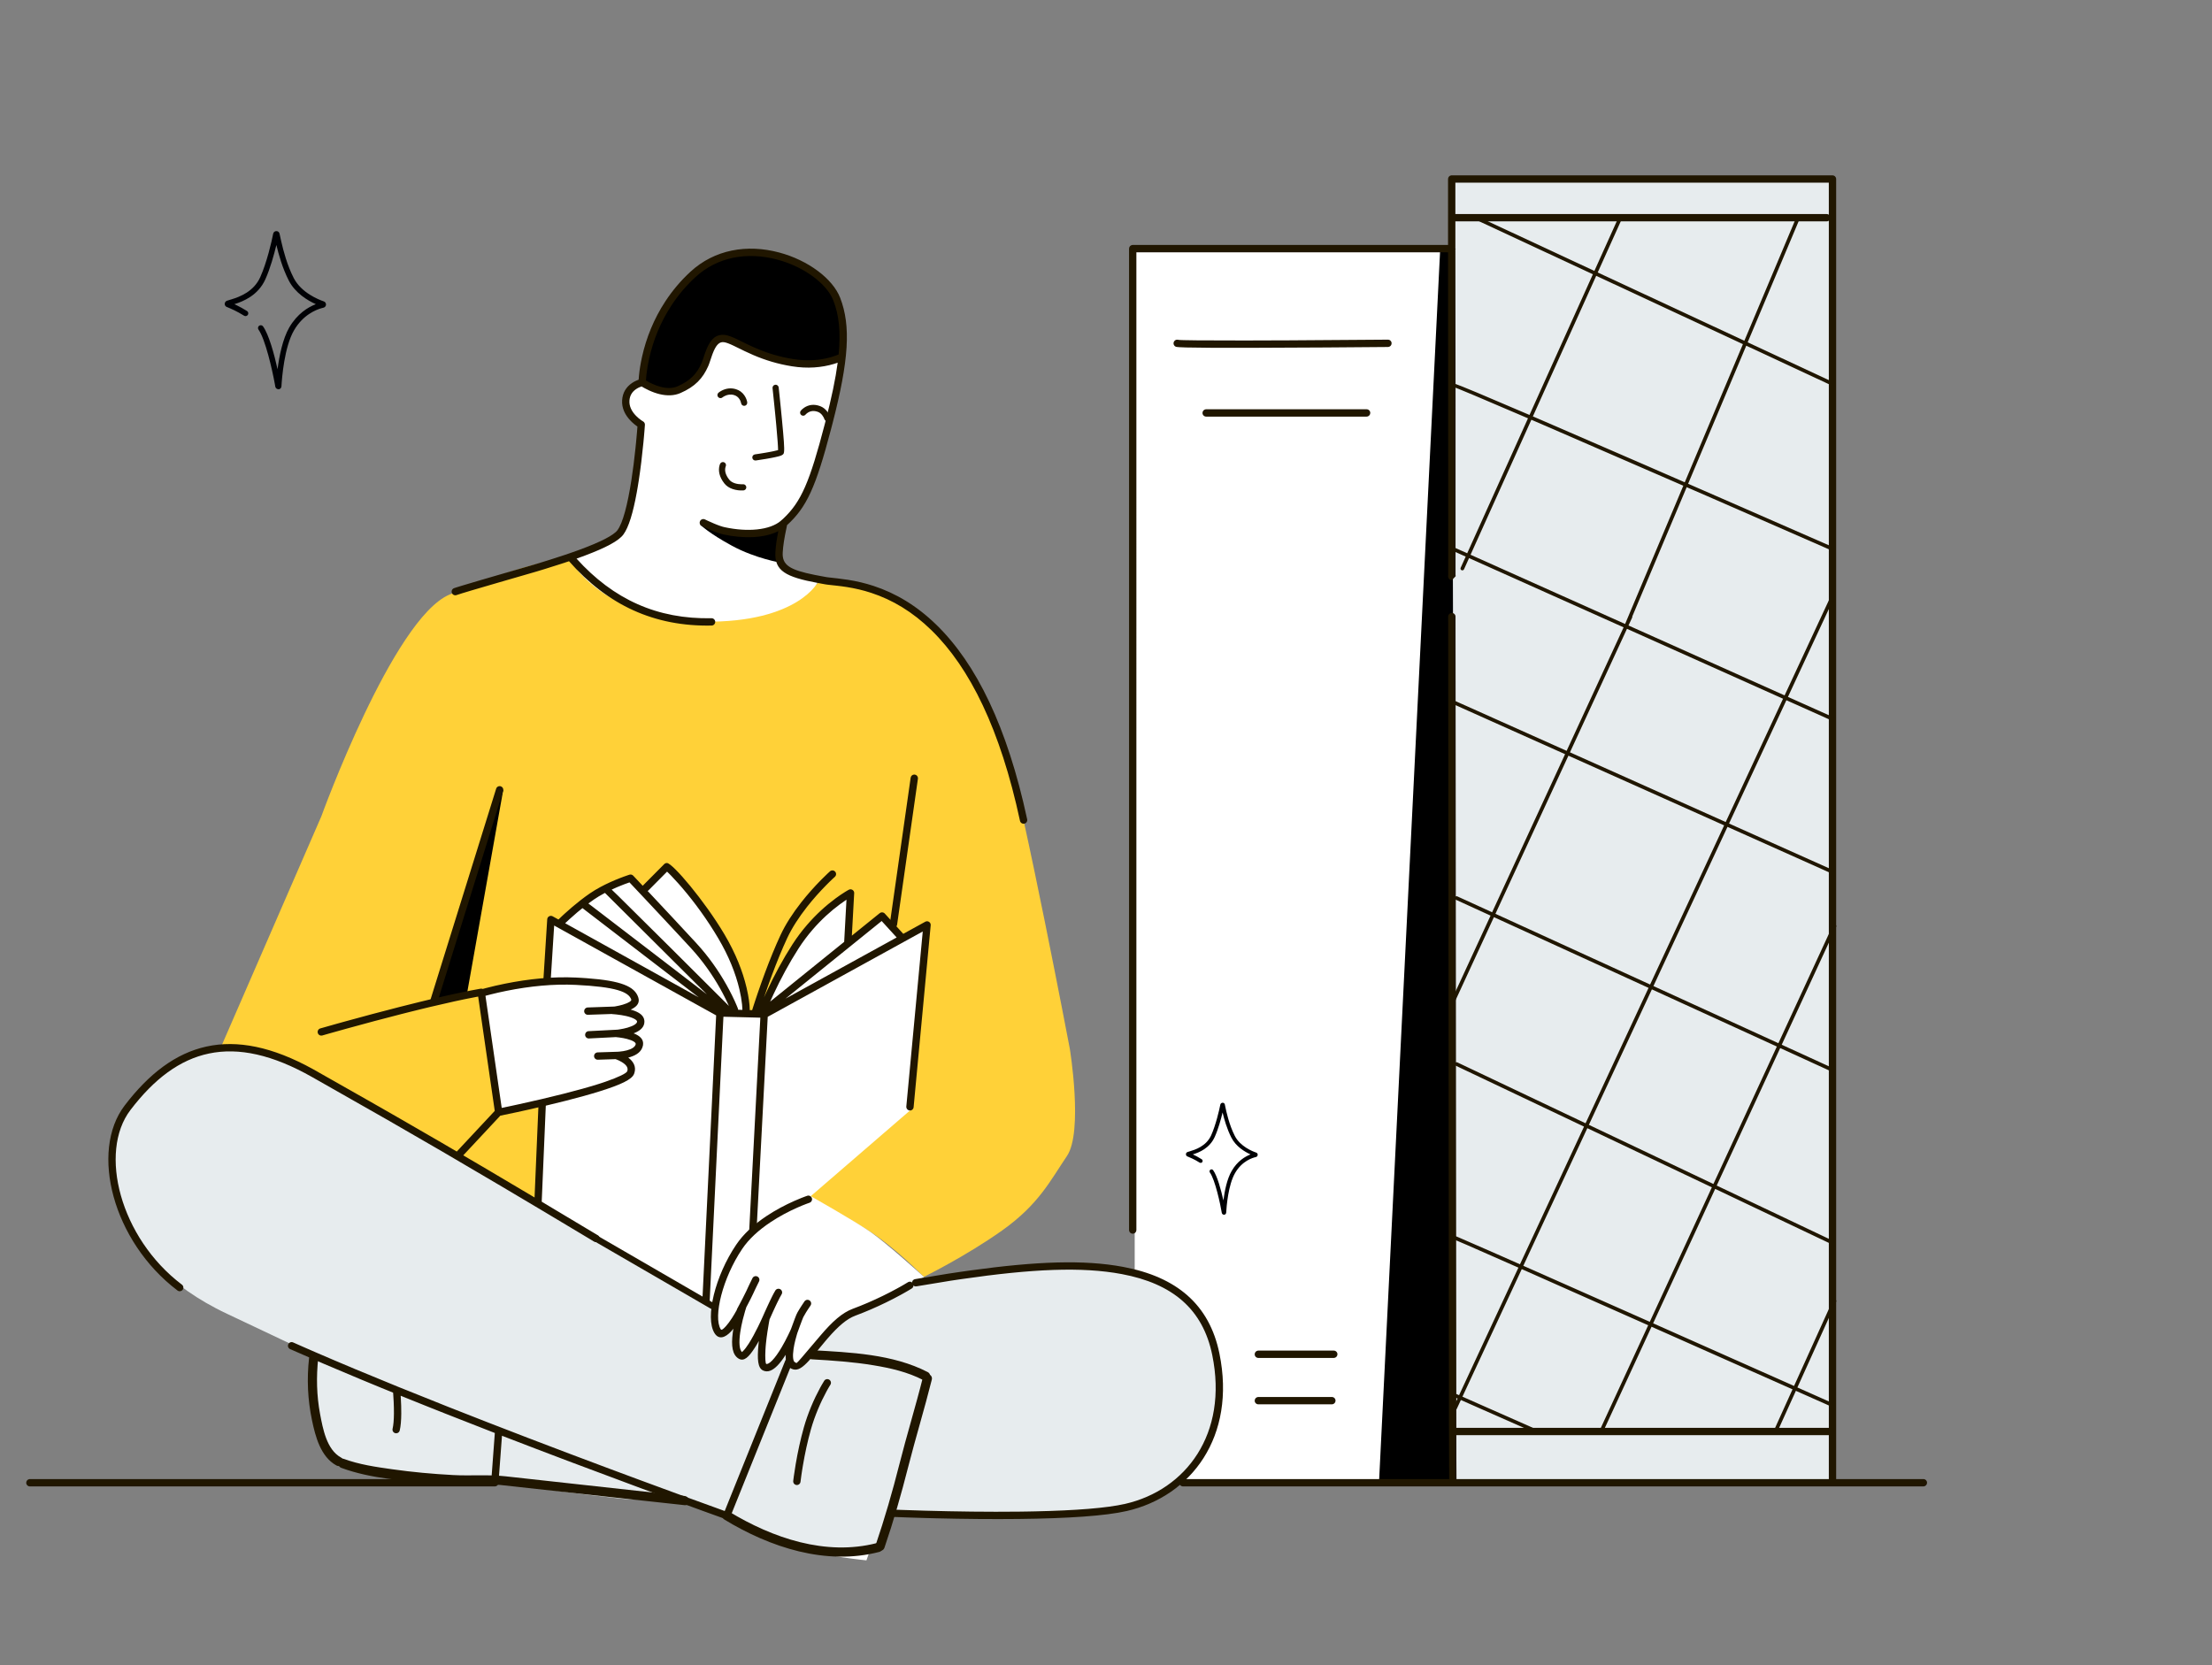
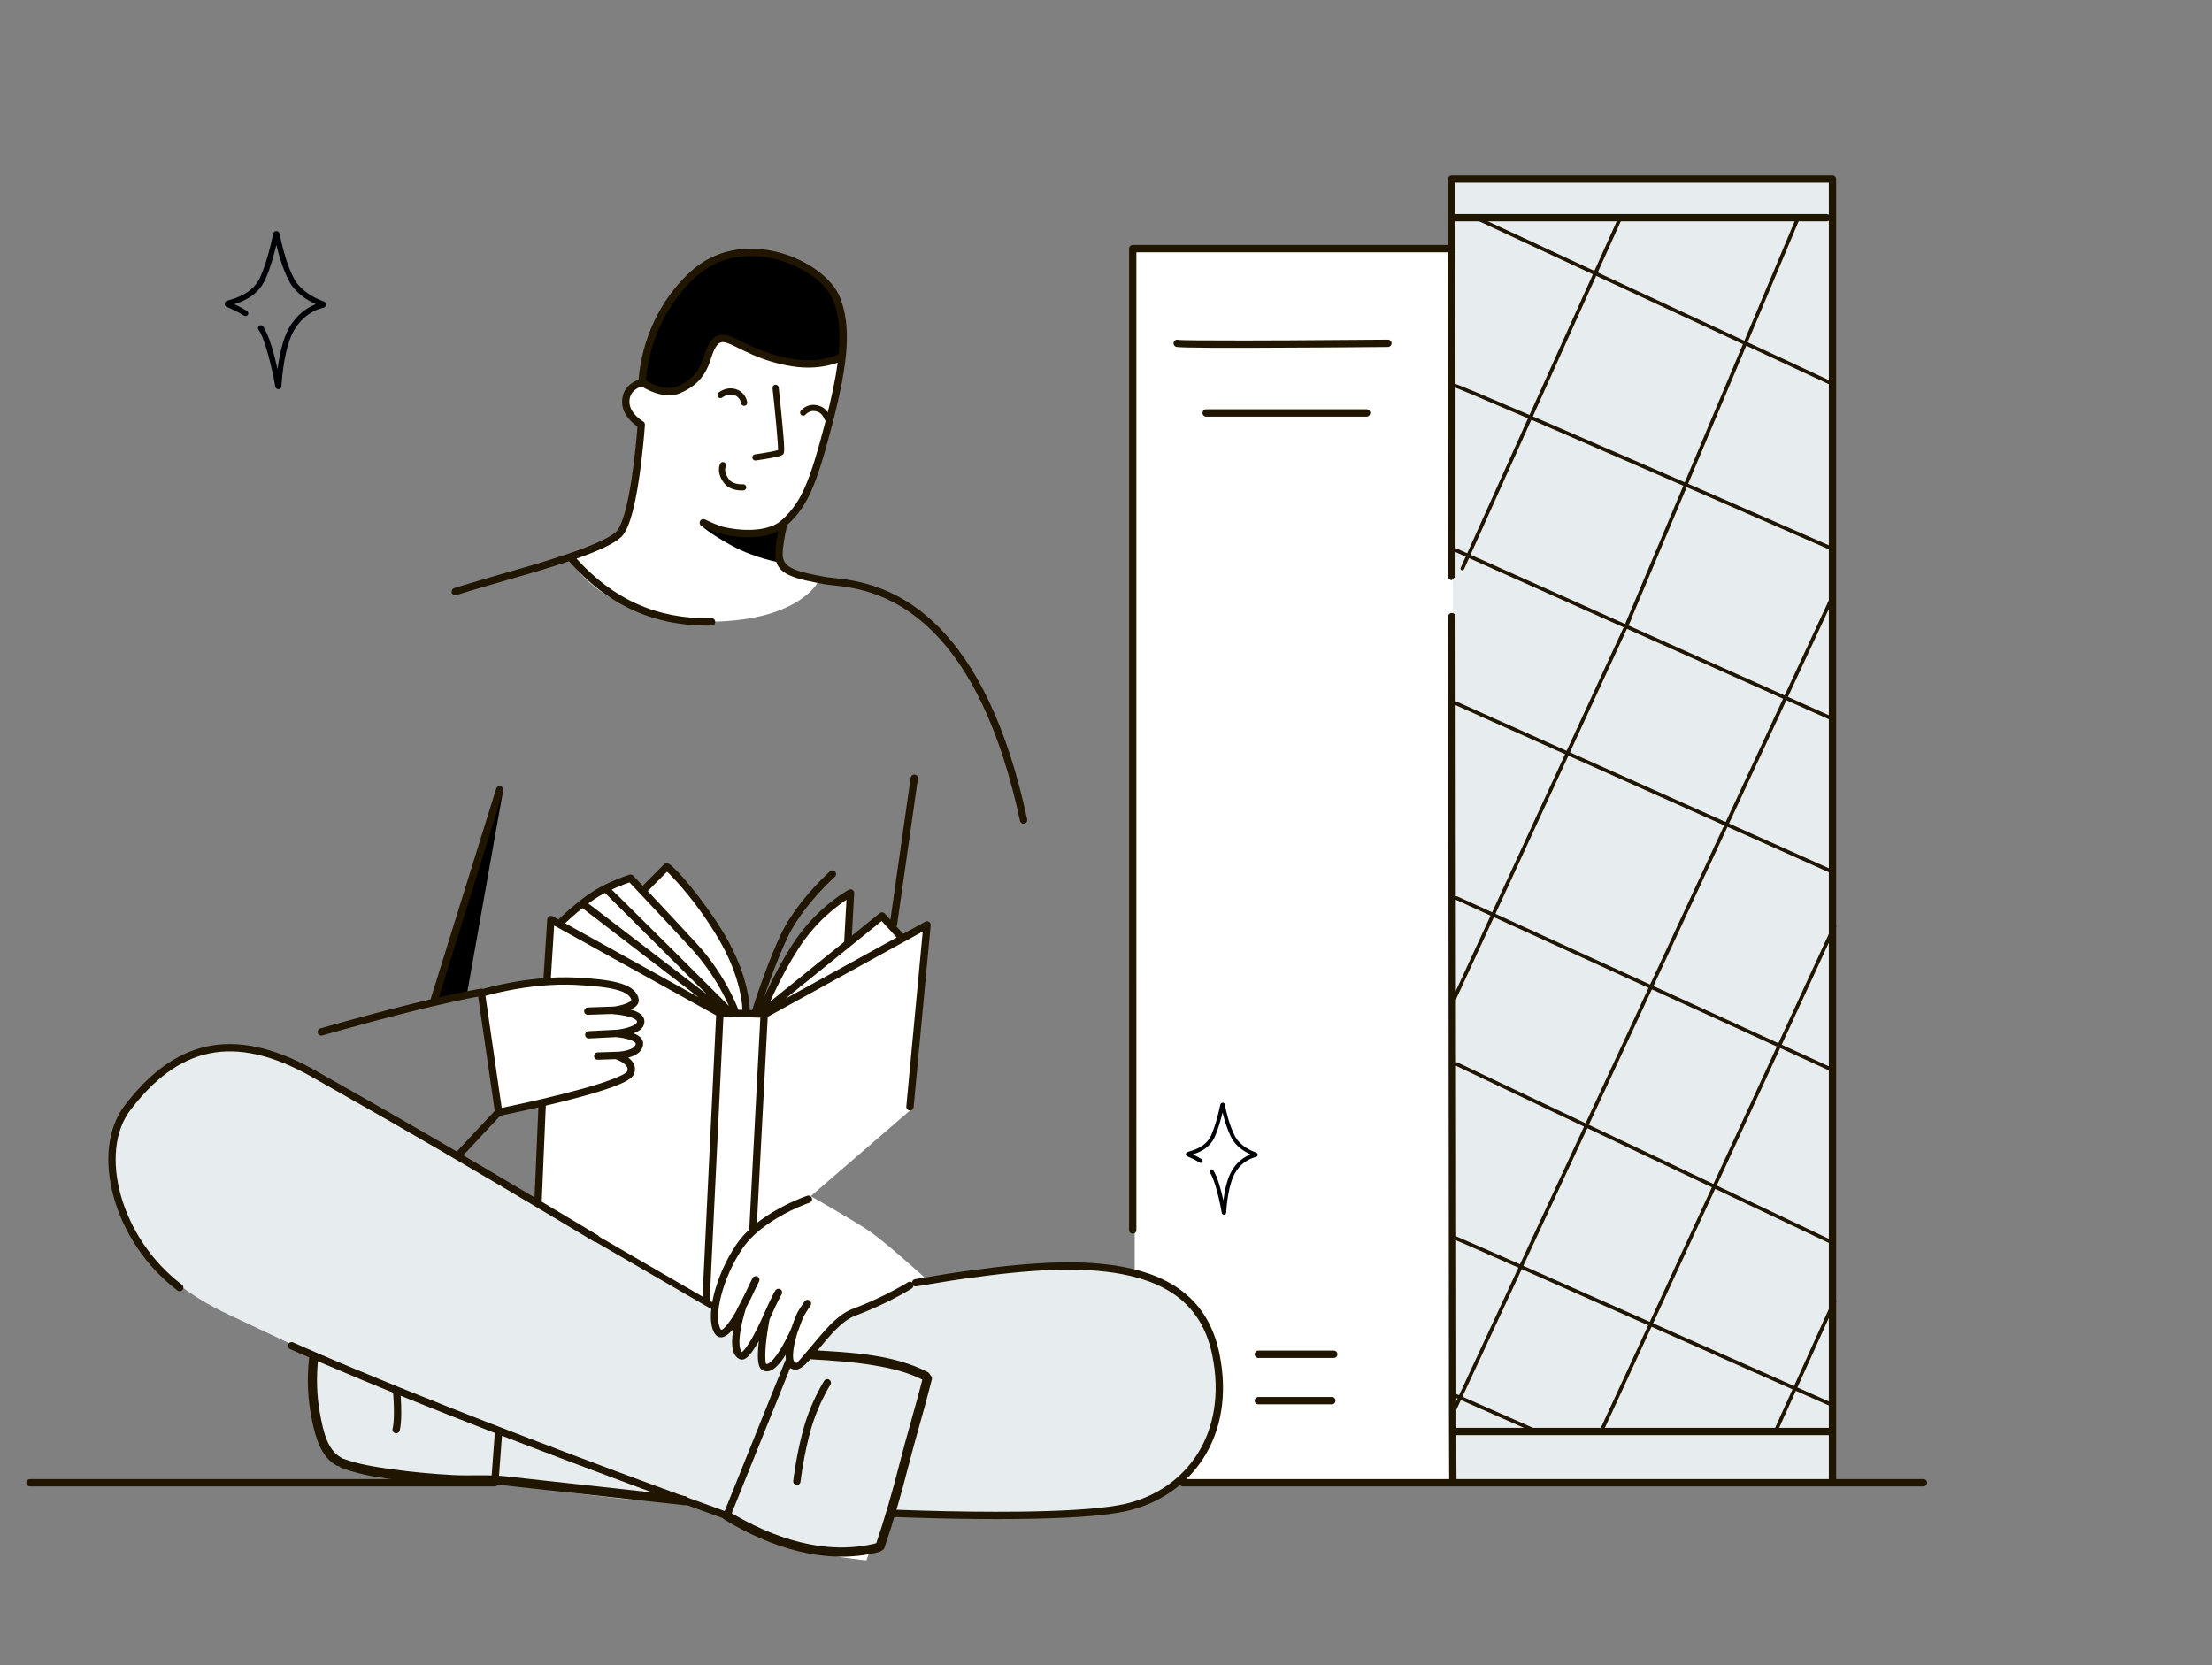
<svg xmlns="http://www.w3.org/2000/svg" xmlns:xlink="http://www.w3.org/1999/xlink" width="348" height="262" viewBox="0 0 348 262">
  <rect x="0" y="0" width="348" height="262" fill="#808080" stroke="none" />
  <defs>
    <rect id="other-articles-a" width="348" height="262" x="0" y="0" />
  </defs>
  <g fill="none" fill-rule="evenodd">
    <mask id="other-articles-b" fill="#fff">
      <use xlink:href="#other-articles-a" />
    </mask>
    <g mask="url(#other-articles-b)">
      <g transform="translate(4 27)">
        <rect width="50.485" height="194.028" x="174.515" y="12.12" fill="#FFF" fill-rule="nonzero" />
-         <path fill="#FFD138" d="M30.51,138.331 L46.55,101.454 C46.55,101.454 57.816,70.365 66.696,66.56 C78.412,61.543 85.7,60.632 85.7,60.632 C85.7,60.632 93.76,71.276 107.136,70.815 C120.513,70.353 125.229,64.126 125.229,64.126 C125.229,64.126 135.723,65.187 140.739,69.292 C145.755,73.398 151.383,80.997 154.277,90.729 C157.171,100.462 164.309,138.02 164.309,138.02 C164.309,138.02 166.443,151.097 163.848,154.902 C161.265,158.707 159.443,162.501 153.654,166.606 C147.866,170.712 141.339,173.906 141.339,173.906 C141.339,173.906 136.772,169.189 132.367,166.456 C127.962,163.724 122.785,161.129 123.246,161.129 C123.707,161.129 139.056,146.991 139.056,146.991 L142.1,118.555 L137.845,120.688 L134.8,117.044 C134.8,117.044 129.473,121.449 129.473,121 C129.473,120.538 129.323,113.85 129.323,113.85 C129.323,113.85 124.307,117.344 121.263,121.911 C118.218,126.477 115.935,131.943 115.935,131.943 L113.352,132.093 C113.352,132.093 113.352,127.688 109.097,119.777 C104.842,111.867 101.186,109.583 101.186,109.583 L97.381,112.928 L95.248,111.106 C95.248,111.106 92.353,111.717 89.009,114.15 C85.665,116.583 84.143,118.555 84.143,118.555 L83.082,117.794 L82.021,127.376 L71.677,129.198 L74.572,147.752 L81.26,146.542 L80.499,162.351 L54.645,147.141 C54.645,147.141 45.974,141.364 40.957,139.692 C35.976,138.031 30.51,138.331 30.51,138.331 Z" />
        <path fill="#000" fill-rule="nonzero" d="M97.335,33.326 C97.565,33.245 101.82,35.759 104.334,33.557 C106.848,31.354 107.298,26.718 109.12,26.257 C110.942,25.796 114.897,28.99 119.083,29.832 C123.269,30.674 126.532,29.751 126.532,29.751 L128.585,28.99 C128.585,28.99 130.488,16.363 121.055,14.091 C111.622,11.82 108.509,13.25 105.245,16.063 C101.97,18.877 99.849,22.752 98.407,26.257 C96.966,29.763 97.335,33.326 97.335,33.326 Z" />
        <path fill="#FFF" fill-rule="nonzero" d="M86.241 61.809C86.184 61.982 91.892 70.642 106.767 70.815 121.643 70.988 124.906 64.426 124.733 64.369 124.561 64.311 121.539 63.573 120.282 62.881 119.025 62.201 118.691 61.624 118.576 60.367 118.46 59.11 119.544 55.409 119.544 55.409 119.544 55.409 121.482 53.702 122.45 51.811 123.419 49.931 127.074 37.097 127.074 37.097L128.597 28.979C128.597 28.979 126.901 30.766 120.744 30.028 114.586 29.29 112.072 26.488 110.192 26.545 108.313 26.603 108.428 26.891 107.967 27.975 107.505 29.059 107.286 31.677 104.946 33.28 102.605 34.871 101.809 34.871 100.321 34.594 98.834 34.306 96.839 33.164 96.839 33.164 96.839 33.164 94.221 33.902 94.498 36.128 94.786 38.354 95.294 38.584 95.87 39.034 96.435 39.495 96.839 39.714 96.839 39.714 96.839 39.714 96.216 48.271 95.294 51.857 94.383 55.455 93.945 56.735 90.635 58.672 88.087 60.171 85.688 60.609 85.688 60.609L86.241 61.809zM72.035 129.152C72.208 129.095 76.878 127.953 78.308 127.838 79.738 127.722 82.056 127.376 82.056 127.376L82.874 117.967 84.304 118.255C84.304 118.255 86.818 115.58 88.871 114.207 90.923 112.835 95.201 111.302 95.201 111.302L97.427 112.939 101.232 109.595C101.232 109.595 106.56 115.072 108.67 118.486 110.78 121.899 112.429 126.189 112.891 127.895 113.352 129.602 113.121 132.289 113.294 132.289 113.467 132.289 115.462 132.289 115.462 132.289 115.462 132.289 118.368 125.335 121.62 121.115 124.872 116.894 129.6 113.758 129.6 113.758L129.542 119.8 129.519 121 134.95 117.24 137.879 120.7 141.627 118.67 139.401 147.522 123.546 161.21C123.546 161.21 130.326 165.027 132.898 166.802 135.469 168.567 141.373 173.929 141.373 173.929 141.373 173.929 134.604 177.976 132.379 178.599 130.153 179.222 128.839 179.971 127.812 181.171 126.786 182.37 122.739 187.951 121.655 187.905 120.571 187.859 120.167 187.052 120.109 186.706 120.052 186.36 120.167 183.915 120.167 183.915 120.167 183.915 118.622 188.193 117.146 187.963 115.658 187.732 116.062 187.398 115.889 185.795 115.716 184.203 116.235 181.69 116.235 181.69 116.235 181.69 113.663 186.314 112.637 186.141 111.611 185.968 111.784 183.177 111.784 183.177L112.579 179.418C112.579 179.418 110.123 182.9 109.385 182.612 108.647 182.324 108.474 178.565 108.474 178.565L80.822 162.432 81.294 146.576 74.606 147.787 71.712 129.233 72.035 129.152z" />
        <g transform="translate(13.867 137.224)">
          <path fill="#E7ECEE" d="M16.828,0.646 C16.828,0.646 5.988,1.211 1.433,11.589 C-3.122,21.967 4.858,32.346 4.858,32.346 C4.858,32.346 8.168,37.938 17.854,42.493 C27.552,47.06 31.08,48.767 31.08,48.767 L61.65,61.197 L96.21,74.09 L106.415,49.862 L102.656,50.981 L98.24,48.916 L95.311,45.134 L94.307,40.867 L75.004,30.166 L40.329,9.756 C40.329,9.756 30.515,3.021 25.845,1.776 C21.163,0.53 16.828,0.646 16.828,0.646 Z" />
-           <path fill="#FFF" fill-rule="nonzero" d="M118.443,81.285 C118.443,81.285 132.361,42.171 132.015,42.171 C131.669,42.171 129.398,41.26 126.088,41.94 C122.779,42.62 120.38,43.312 118.327,44.673 C116.275,46.045 113.657,48.213 113.657,48.213 L109.898,49.804 L107.788,50.658 L106.139,50.6 L96.222,74.09 C96.222,74.09 101.007,77.734 106.715,79.221 C112.4,80.709 118.443,81.285 118.443,81.285 Z" />
+           <path fill="#FFF" fill-rule="nonzero" d="M118.443,81.285 C118.443,81.285 132.361,42.171 132.015,42.171 C131.669,42.171 129.398,41.26 126.088,41.94 C122.779,42.62 120.38,43.312 118.327,44.673 L109.898,49.804 L107.788,50.658 L106.139,50.6 L96.222,74.09 C96.222,74.09 101.007,77.734 106.715,79.221 C112.4,80.709 118.443,81.285 118.443,81.285 Z" />
        </g>
        <path fill="#E7ECEE" d="M28.771 34.26L31.17 8.487 63.019 6.296C63.019 6.296 62.443 11.647 64.553 11.416 65.787 11.289 67.447 7.565 67.447 7.565 67.447 7.565 65.28 13.792 66.813 14.726 68.358 15.66 71.38 8.602 71.38 8.602 71.38 8.602 69.65 15.095 71.161 16.282 71.818 16.801 73.34 15.694 73.836 14.253 73.974 13.838 75.024 12.062 75.024 12.062 75.024 12.062 73.778 16.744 75.808 16.363 78.045 15.936 82.519 7.807 87.812 6.561 91.237 5.754 93.555 2.641 94.477 2.548 97.983 2.191 103.034 1.58 105.409 1.292 114.992.15 125.139-.081 132.439 2.883 139.738 5.846 143.728 12.8 142.471 21.241 141.214 29.682 137.57 33.326 133.915 36.07 130.259 38.815 123.19 39.034 117.725 39.38 112.247 39.726 91.26 39.265 91.26 39.265L88.977 44.661C88.977 44.661 73.317 46.679 66.79 40.764 61.071 35.586 54.452 37.662 48.49 36.981 34.468 35.402 28.771 34.26 28.771 34.26zM28.61 34.479L29.405 26.615.254 14.645C.254 14.645.138 24.873 1.395 28.183 2.652 31.492 6.827 32.323 7.173 32.438L28.61 34.479z" transform="translate(45.155 171.819)" />
-         <polygon fill="#000" fill-rule="nonzero" points="224.93 12.096 224.999 206.148 212.949 206.298 222.578 12.166" />
        <path fill="#000" fill-rule="nonzero" d="M106.191,55.57 C106.191,55.57 107.448,56.862 111.172,58.88 C114.897,60.898 118.887,61.543 118.887,61.543 C118.887,61.543 118.599,59.964 118.772,58.684 C119.048,56.689 119.464,55.501 119.464,55.501 C119.464,55.501 116.604,56.596 113.144,56.7 C110.504,56.781 106.387,55.005 106.387,55.005 L106.191,55.57 Z" />
        <polygon fill="#000" fill-rule="nonzero" points="75.171 97.268 69.475 129.325 63.997 130.686 74.606 97.268" />
        <polygon fill="#E7ECEE" points="224.999 1.165 284.294 .899 284.294 206.298 224.999 206.148 224.388 2.249" />
        <path fill="#000105" fill-rule="nonzero" d="M8.153,0.138 C8.406,0.127 8.614,0.3 8.66,0.542 L8.933,1.77 C9.261,3.213 9.857,5.507 10.886,7.507 C12.085,9.848 14.818,10.92 15.625,11.197 C15.844,11.278 15.983,11.474 15.971,11.716 C15.96,11.947 15.787,12.143 15.567,12.189 L15.301,12.255 C14.393,12.506 12.338,13.324 10.932,15.763 C9.421,18.381 9.041,23.167 8.96,24.574 C8.948,24.827 8.741,25.023 8.487,25.035 C8.487,25.019 8.487,25.014 8.484,25.013 C8.233,25.012 8.026,24.839 7.991,24.597 L7.907,24.114 C7.511,21.951 6.426,17.148 5.351,15.637 C5.212,15.441 5.258,15.164 5.454,15.025 C5.65,14.887 5.927,14.933 6.066,15.129 C6.988,16.421 7.83,19.523 8.349,21.864 C8.626,19.753 9.156,17.113 10.182,15.314 C11.451,13.123 13.169,12.096 14.368,11.635 C13.088,11.059 11.128,9.894 10.113,7.911 C9.121,5.973 8.522,3.817 8.164,2.318 C7.807,3.794 7.207,6.008 6.423,7.738 C5.281,10.251 2.987,11.186 1.557,11.635 L1.982,11.837 C2.433,12.059 2.961,12.344 3.54,12.708 C3.748,12.835 3.805,13.111 3.679,13.307 C3.552,13.515 3.275,13.573 3.079,13.446 C1.914,12.719 1.003,12.339 0.45,12.108 L0.357,12.073 C0.15,11.993 0.035,11.797 0.035,11.578 C0.046,11.358 0.185,11.162 0.392,11.093 L0.665,11.009 C0.718,10.992 0.773,10.974 0.83,10.955 L1.142,10.861 C2.419,10.466 4.609,9.65 5.627,7.38 C6.654,5.108 7.449,1.684 7.657,0.554 C7.703,0.311 7.911,0.138 8.153,0.138 Z" transform="translate(31.317 9.225)" />
        <path fill="#201600" fill-rule="nonzero" d="M42.114,184.219 L43.836,184.979 L45.619,185.757 C49.551,187.461 53.915,189.285 58.662,191.213 C61.199,192.243 63.834,193.299 66.559,194.377 C74.699,197.597 83.331,200.899 92.039,204.15 L96.794,205.917 C98.762,206.645 100.653,207.341 102.453,208 L110.015,210.745 L119.54,187.079 C119.646,186.816 119.923,186.674 120.19,186.729 L120.29,186.759 C120.553,186.865 120.695,187.142 120.64,187.409 L120.61,187.509 L110.877,211.691 C110.762,211.978 110.44,212.122 110.148,212.018 L106.365,210.653 C103.356,209.562 100.004,208.334 96.394,206.998 C89.175,204.327 81.956,201.604 74.973,198.904 L74.42,206.34 C74.397,206.658 74.12,206.896 73.802,206.873 L73.797,206.87 L73.764,206.874 L0.701,206.874 C0.383,206.874 0.125,206.616 0.125,206.298 C0.125,206.015 0.329,205.779 0.598,205.73 L0.701,205.721 L73.309,205.721 L73.848,198.469 C71.238,197.457 68.663,196.449 66.135,195.449 L62.905,194.165 L59.764,192.903 L59.764,192.903 L59.034,192.606 L59.054,192.898 L59.054,192.898 C59.106,193.75 59.134,194.608 59.128,195.412 C59.118,196.511 59.044,197.414 58.884,198.073 C58.809,198.383 58.497,198.573 58.188,198.498 C57.879,198.423 57.688,198.111 57.764,197.802 C57.898,197.248 57.966,196.42 57.975,195.402 C57.979,194.822 57.965,194.208 57.936,193.589 L57.869,192.453 L57.843,192.12 L57.843,192.12 L56.061,191.397 L52.914,190.099 C48.803,188.393 45.034,186.779 41.646,185.272 C41.355,185.143 41.224,184.802 41.353,184.511 C41.483,184.22 41.823,184.089 42.114,184.219 Z M172.695,172.333 C181.109,173.91 186.266,178.242 187.845,185.968 C190.516,199.042 183.402,208.42 173.271,210.746 C169.889,211.519 164.004,211.909 156.298,211.997 C152.121,212.044 147.683,212 143.271,211.893 L141.383,211.843 C140.496,211.818 139.658,211.792 138.877,211.765 L136.389,211.671 C136.071,211.657 135.825,211.387 135.839,211.069 C135.853,210.751 136.122,210.505 136.44,210.519 L137.79,210.572 C138.872,210.613 140.089,210.653 141.415,210.69 C146.428,210.832 151.528,210.898 156.285,210.844 L157.612,210.825 L158.901,210.8 C165.246,210.661 170.124,210.282 173.014,209.622 C182.569,207.428 189.253,198.617 186.715,186.198 C185.238,178.971 180.467,174.963 172.483,173.466 C166.197,172.288 158.411,172.642 147.248,174.259 L145.565,174.509 L140.161,175.398 C139.846,175.448 139.551,175.233 139.501,174.919 C139.451,174.604 139.665,174.309 139.98,174.259 L145.102,173.414 L147.09,173.117 L148.642,172.897 C159.098,171.453 166.554,171.182 172.695,172.333 Z M126.464,190.084 C126.732,190.256 126.809,190.613 126.637,190.881 L126.466,191.158 L126.226,191.572 C126.166,191.679 126.102,191.795 126.033,191.921 C125.573,192.765 125.113,193.713 124.684,194.744 C124.252,195.78 123.876,196.843 123.57,197.921 C123.057,199.741 122.64,201.675 122.314,203.596 L122.186,204.379 L122.076,205.108 L122.076,205.108 L121.939,206.143 C121.904,206.459 121.618,206.687 121.302,206.652 C120.985,206.616 120.758,206.331 120.793,206.014 L120.886,205.293 C120.964,204.724 121.06,204.089 121.177,203.403 C121.51,201.444 121.935,199.471 122.461,197.607 C122.779,196.483 123.171,195.377 123.619,194.301 C124.065,193.231 124.542,192.247 125.02,191.37 L125.263,190.934 L125.667,190.257 L125.667,190.257 C125.839,189.989 126.196,189.912 126.464,190.084 Z M45.254,141.228 L54.069,146.227 L58.577,148.804 C67.513,153.934 76.26,159.086 90.067,167.369 C90.34,167.533 90.428,167.887 90.265,168.16 C90.101,168.433 89.747,168.522 89.474,168.358 L81.325,163.482 L75.04,159.747 C68.252,155.728 62.68,152.483 56.946,149.198 L45.124,142.477 C32.592,135.373 23.924,137.938 16.52,147.652 C11.467,154.285 14.868,167.745 24.62,175.13 C24.873,175.322 24.923,175.684 24.731,175.937 C24.539,176.191 24.177,176.241 23.923,176.049 C13.703,168.309 10.124,154.145 15.603,146.953 C23.247,136.924 32.41,134.125 45.254,141.228 Z" />
        <path fill="#000105" fill-rule="nonzero" d="M6.181,17.678 C6.008,17.678 5.87,17.551 5.835,17.378 C5.627,16.086 4.797,12.2 3.967,11.036 C3.863,10.897 3.898,10.701 4.036,10.597 C4.174,10.494 4.37,10.528 4.474,10.667 C5.131,11.578 5.72,13.769 6.089,15.429 C6.285,13.93 6.654,12.062 7.392,10.793 C8.28,9.237 9.502,8.522 10.355,8.187 C9.444,7.772 8.06,6.953 7.346,5.547 C6.642,4.174 6.215,2.641 5.962,1.591 C5.708,2.641 5.281,4.209 4.728,5.431 C3.921,7.219 2.295,7.876 1.28,8.187 C1.661,8.36 2.133,8.602 2.675,8.948 C2.825,9.041 2.86,9.225 2.779,9.375 C2.687,9.525 2.502,9.56 2.352,9.479 C1.534,8.96 0.876,8.695 0.496,8.533 L0.427,8.51 C0.288,8.453 0.196,8.314 0.196,8.153 C0.196,7.991 0.3,7.864 0.45,7.807 C0.53,7.784 0.634,7.749 0.761,7.715 C1.603,7.461 3.367,6.93 4.163,5.189 C4.889,3.586 5.454,1.153 5.604,0.357 C5.639,0.185 5.789,0.069 5.962,0.058 C6.146,0.046 6.285,0.173 6.319,0.346 C6.342,0.427 6.354,0.519 6.377,0.634 C6.561,1.511 7,3.54 7.888,5.281 C8.741,6.942 10.667,7.703 11.243,7.899 C11.405,7.957 11.497,8.095 11.485,8.268 C11.474,8.429 11.358,8.568 11.197,8.602 C10.713,8.706 9.018,9.202 7.922,11.128 C6.85,12.984 6.584,16.363 6.527,17.355 C6.515,17.528 6.377,17.678 6.192,17.678 C6.192,17.678 6.181,17.678 6.181,17.678 Z" transform="translate(182.38 146.45)" />
        <path fill="#201600" fill-rule="nonzero" d="M284.294.588C284.577.588 284.813.792 284.861 1.061L284.871 1.165 284.871 205.721 298.593 205.721C298.912 205.721 299.17 205.979 299.17 206.298 299.17 206.581 298.966 206.816 298.697 206.865L298.593 206.874 182.114 206.874C181.796 206.874 181.537 206.616 181.537 206.298 181.537 206.015 181.741 205.779 182.01 205.73L182.114 205.721 223.989 205.721 223.956 197.419 223.835 70.019C223.835 69.701 224.093 69.442 224.411 69.442 224.729 69.442 224.988 69.7 224.988 70.019L225.118 197.659 283.695 197.661 283.718 197.662 283.718 7.723C283.65 7.771 283.572 7.805 283.487 7.821L283.383 7.83 224.965 7.829 224.965 12.147C225.038 12.239 225.015 12.247 224.967 12.263L224.993 36.187 224.99 63.567 225.02 63.579C225.074 63.611 225.001 63.686 224.411 64.288 224.128 64.288 223.893 64.084 223.844 63.815L223.835 63.711 223.838 63.663C223.799 63.693 223.787 63.692 223.792 63.669L223.837 63.56 223.844 55.65 223.813 12.696 174.779 12.696 174.78 166.537C174.78 166.82 174.576 167.056 174.307 167.105L174.203 167.114C173.92 167.114 173.685 166.91 173.636 166.641L173.627 166.537 173.627 12.12C173.627 11.837 173.831 11.601 174.1 11.552L174.203 11.543 223.811 11.543 223.812 1.165C223.812.882 224.016.646 224.285.597L224.388.588 284.294.588zM283.718 198.81L283.695 198.814 225.119 198.813 225.124 202.71 225.141 205.721 283.718 205.721 283.718 198.81zM205.534 192.806C205.853 192.806 206.111 193.064 206.111 193.382 206.111 193.665 205.907 193.901 205.638 193.95L205.534 193.959 193.968 193.959C193.65 193.959 193.392 193.701 193.392 193.382 193.392 193.099 193.596 192.864 193.865 192.815L193.968 192.806 205.534 192.806zM205.834 185.506C206.153 185.506 206.411 185.765 206.411 186.083 206.411 186.366 206.207 186.601 205.938 186.65L205.834 186.66 193.968 186.66C193.65 186.66 193.392 186.401 193.392 186.083 193.392 185.8 193.596 185.565 193.865 185.516L193.968 185.506 205.834 185.506zM211 37.396C211.319 37.396 211.577 37.655 211.577 37.973 211.577 38.256 211.373 38.492 211.104 38.54L211 38.55 185.758 38.55C185.439 38.55 185.181 38.292 185.181 37.973 185.181 37.69 185.385 37.455 185.654 37.406L185.758 37.396 211 37.396zM214.351 26.442C214.669 26.439 214.929 26.694 214.933 27.013 214.935 27.296 214.733 27.533 214.465 27.584L214.33 27.595 204.556 27.671 192.676 27.726 186.619 27.722C183.187 27.705 181.298 27.656 181.023 27.566 180.72 27.466 180.556 27.14 180.655 26.838 180.744 26.569 181.011 26.409 181.282 26.447L181.383 26.471C181.61 26.545 185.627 26.581 191.854 26.573L198.89 26.55 214.351 26.442zM283.716 1.741L224.964 1.741 224.964 6.676 283.383 6.677C283.508 6.677 283.624 6.716 283.718 6.784L283.716 1.741zM118.625 12.74C123.13 13.952 127.004 16.835 128.177 19.856 129.894 24.283 129.535 29.71 126.998 39.536L126.721 40.602C124.336 49.674 122.915 52.806 119.822 55.623L119.522 57.095 119.522 57.095 119.493 57.247C119.366 57.917 119.269 58.547 119.205 59.138 119.175 59.421 119.153 59.691 119.14 59.948 119.034 61.909 120.247 62.672 124.172 63.457L125.877 63.779 126.236 63.835 127.805 64.012C128.38 64.078 128.886 64.145 129.406 64.227 130.774 64.444 132.088 64.749 133.426 65.188 136.923 66.337 140.233 68.297 143.341 71.332 149.577 77.421 154.464 87.326 157.597 101.909 157.664 102.221 157.465 102.527 157.154 102.594 156.843 102.661 156.536 102.463 156.469 102.151 153.381 87.775 148.594 78.073 142.536 72.157 139.557 69.248 136.399 67.379 133.066 66.284 131.79 65.865 130.536 65.574 129.225 65.366 128.974 65.326 128.726 65.29 128.471 65.256L127.674 65.158C127.44 65.131 126.601 65.041 126.418 65.02L126.073 64.977 125.79 64.934 125.79 64.934 124.639 64.721C119.614 63.782 117.831 62.817 117.988 59.888 118.002 59.61 118.026 59.319 118.059 59.015 118.109 58.547 118.179 58.059 118.266 57.55L118.45 56.574C116.258 57.678 113.035 57.789 109.762 57.08 109.399 57.004 108.952 56.86 108.435 56.66 108.257 56.592 108.073 56.518 107.884 56.439L107.357 56.211 106.532 55.83 106.397 55.764 106.397 55.764C106.111 55.623 105.994 55.277 106.135 54.992 106.276 54.706 106.622 54.589 106.908 54.73L107.328 54.931C107.653 55.082 107.993 55.234 108.33 55.375 108.509 55.45 108.682 55.52 108.849 55.584L109.289 55.745C109.566 55.841 109.806 55.911 110.003 55.952 113.59 56.729 117.085 56.437 118.844 54.949 118.89 54.883 118.95 54.83 119.02 54.79L119.258 54.573C122.052 51.938 123.389 48.825 125.745 39.776L125.882 39.247C126.818 35.621 127.45 32.62 127.788 30.065 127.611 30.13 127.415 30.194 127.2 30.259 125.287 30.833 123.055 31.031 120.583 30.632 118.368 30.275 116.431 29.685 114.516 28.865 114.065 28.672 113.633 28.475 113.152 28.245L111.396 27.388 110.986 27.2C110.351 26.922 109.952 26.813 109.654 26.832 109.044 26.873 108.585 27.431 108.131 28.609L108.04 28.853C107.953 29.094 107.653 29.996 107.584 30.188L107.439 30.564 107.439 30.564 107.41 30.63C106.571 32.526 105.357 33.841 103.042 34.846 102.55 35.06 102.021 35.174 101.464 35.196 100.372 35.241 99.23 34.943 98.101 34.424 97.858 34.312 97.628 34.196 97.412 34.077L97.099 33.898C97.042 33.864 96.989 33.832 96.942 33.803 96.7 33.876 96.381 34.013 96.065 34.228 95.453 34.646 95.079 35.227 95.027 36.038 94.972 36.909 95.365 37.717 96.077 38.441 96.318 38.687 96.578 38.904 96.838 39.089L97.069 39.245 97.166 39.303 97.166 39.303C97.361 39.412 97.475 39.623 97.46 39.845L97.403 40.609 97.305 41.768 97.226 42.613 97.226 42.613C97.026 44.687 96.778 46.761 96.477 48.699L96.327 49.63 96.172 50.517C95.594 53.691 94.91 55.965 94.074 57.101 93.323 58.116 91.297 59.181 88.051 60.403L87.639 60.556C87.336 60.668 87.024 60.78 86.703 60.894 92.513 67.332 99.428 70.444 107.932 70.273 108.25 70.266 108.514 70.519 108.52 70.838 108.527 71.156 108.274 71.419 107.955 71.426 98.949 71.607 91.618 68.229 85.521 61.305L84.308 61.707C83.474 61.979 82.587 62.259 81.644 62.549L80.346 62.943C79.037 63.335 69.187 66.147 67.822 66.63 67.522 66.737 67.192 66.579 67.086 66.279 66.98 65.979 67.137 65.65 67.437 65.543L67.862 65.403 68.716 65.139C71.823 64.195 78.947 62.159 80.014 61.838L81.303 61.447 82.59 61.047C83.424 60.784 84.208 60.529 84.948 60.28L85.51 60.088C85.916 59.949 86.307 59.812 86.684 59.677L87.24 59.474C90.495 58.273 92.554 57.217 93.146 56.416 93.98 55.283 94.729 52.453 95.338 48.522 95.585 46.928 95.797 45.236 95.975 43.528L96.078 42.503C96.134 41.927 96.182 41.385 96.224 40.885L96.284 40.112 96.156 40.023C95.935 39.866 95.691 39.669 95.442 39.433L95.254 39.249C94.334 38.312 93.797 37.211 93.876 35.965 93.952 34.774 94.526 33.882 95.415 33.276 95.766 33.036 96.115 32.87 96.423 32.76L96.476 32.742 96.493 32.496 96.531 32.059C96.617 31.185 96.769 30.212 97.002 29.166 97.667 26.18 98.85 23.194 100.681 20.404 101.781 18.729 103.086 17.175 104.612 15.766 108.397 12.274 113.502 11.362 118.625 12.74zM105.394 16.614C103.939 17.957 102.694 19.439 101.645 21.037 99.896 23.702 98.764 26.559 98.128 29.417 97.942 30.25 97.811 31.032 97.725 31.75L97.678 32.173C97.651 32.453 97.633 32.687 97.623 32.869L97.688 32.907C97.957 33.066 98.258 33.227 98.583 33.376 99.561 33.826 100.535 34.08 101.417 34.044 101.837 34.027 102.226 33.944 102.582 33.789 104.614 32.906 105.628 31.809 106.355 30.166L106.449 29.934 106.499 29.796C106.562 29.623 106.861 28.722 106.955 28.462 107.585 26.715 108.302 25.766 109.578 25.682 110.144 25.645 110.729 25.814 111.635 26.227L111.962 26.38 113.287 27.029C113.908 27.332 114.426 27.573 114.969 27.805 116.803 28.59 118.65 29.152 120.766 29.493 123.057 29.863 125.115 29.681 126.869 29.154 127.252 29.039 127.587 28.916 127.872 28.795L127.938 28.764C128.285 25.219 127.996 22.578 127.102 20.273 126.078 17.638 122.505 14.979 118.325 13.854 113.561 12.572 108.865 13.411 105.394 16.614zM86.651 126.812L87.5 126.859 88.303 126.912C93.759 127.31 95.832 128.219 96.404 129.899 96.69 130.731 96.268 131.326 95.401 131.766L95.216 131.853 95.422 131.913C96.575 132.263 97.293 132.775 97.373 133.586L97.381 133.742C97.381 134.54 96.834 135.092 95.916 135.493L95.681 135.588 95.702 135.596C96.707 135.985 97.286 136.557 97.164 137.409L97.135 137.562C96.931 138.44 96.202 138.991 95.149 139.315L94.918 139.381 94.835 139.4 94.934 139.477C95.71 140.101 96.086 140.879 95.813 141.792L95.75 141.977C95.405 142.863 93.637 143.676 90.415 144.689 88.878 145.172 87.05 145.679 84.992 146.202 83.091 146.685 81.079 147.16 79.047 147.613L77.322 147.993 74.711 148.541 68.478 155.215C68.26 155.448 67.895 155.46 67.663 155.243 67.456 155.049 67.423 154.74 67.571 154.51L67.635 154.428 73.835 147.791 71.228 129.818 71.209 129.806 71.209 129.806 70.832 129.876C68.811 130.257 66.418 130.78 63.72 131.423L62.346 131.755 60.271 132.269 59.206 132.538 59.206 132.538C56.3 133.278 53.334 134.072 50.466 134.865L47.727 135.631C47.238 135.77 46.893 135.869 46.71 135.922 46.404 136.01 46.085 135.834 45.996 135.528 45.908 135.222 46.084 134.902 46.39 134.814L48.993 134.077 50.159 133.753 50.159 133.753C53.033 132.958 56.007 132.163 58.921 131.421 59.999 131.146 61.051 130.884 62.072 130.635L63.455 130.301 64.786 129.988C67.398 129.381 69.695 128.898 71.612 128.561 71.729 128.541 71.844 128.557 71.945 128.602L72.479 128.458C73.369 128.224 74.369 127.989 75.458 127.77 79.199 127.018 83.021 126.632 86.651 126.812zM75.685 128.901C74.798 129.079 73.971 129.268 73.217 129.459L72.374 129.681 72.374 129.681 74.93 147.319 76.12 147.071 77.581 146.756 77.581 146.756C80.011 146.226 82.441 145.66 84.708 145.084 86.747 144.566 88.556 144.065 90.069 143.589L90.682 143.392 91.257 143.198C93.295 142.495 94.551 141.877 94.675 141.56 94.877 141.037 94.577 140.564 93.824 140.107 93.592 139.966 93.339 139.843 93.086 139.74L92.845 139.648 90.054 139.738C89.736 139.748 89.469 139.498 89.459 139.18 89.45 138.897 89.646 138.655 89.914 138.598L90.017 138.585 93.202 138.483 93.454 138.464 93.454 138.464C93.854 138.429 94.254 138.365 94.621 138.267 95.429 138.052 95.915 137.717 96.012 137.302 96.071 137.046 95.614 136.72 94.636 136.467 94.264 136.37 93.86 136.296 93.456 136.243L92.886 136.179 88.629 136.394C88.31 136.394 88.052 136.136 88.052 135.817 88.052 135.534 88.256 135.299 88.525 135.25L93.1 135.013 93.198 135.003 93.475 134.962 93.475 134.962C93.903 134.896 94.33 134.806 94.725 134.693 95.693 134.414 96.228 134.047 96.228 133.742 96.228 133.471 95.592 133.109 94.475 132.857 94.017 132.754 93.521 132.677 93.025 132.622L92.702 132.59 92.458 132.57C92.424 132.568 92.395 132.566 92.369 132.565 92.318 132.562 92.271 132.554 92.227 132.542L88.499 132.669C88.18 132.68 87.913 132.431 87.902 132.113 87.893 131.83 88.088 131.587 88.355 131.529L88.459 131.517 92.634 131.372 92.847 131.338 92.847 131.338C93.237 131.269 93.627 131.182 93.987 131.076 94.952 130.791 95.38 130.468 95.313 130.272 94.895 129.044 92.855 128.274 86.593 127.964 83.071 127.789 79.341 128.166 75.685 128.901z" />
        <path fill="#201600" fill-rule="nonzero" d="M74.778,96.717 C75.048,96.801 75.212,97.066 75.179,97.337 L75.157,97.439 L64.813,130.673 C64.718,130.977 64.395,131.147 64.091,131.052 C63.821,130.968 63.657,130.703 63.69,130.432 L63.712,130.33 L74.056,97.096 C74.15,96.792 74.474,96.623 74.778,96.717 Z M139.817,94.87 L139.921,94.875 C140.201,94.915 140.406,95.15 140.416,95.423 L140.41,95.527 L137.136,118.486 C137.091,118.802 136.799,119.021 136.483,118.976 C136.203,118.936 135.999,118.701 135.989,118.427 L135.994,118.324 L139.269,95.364 C139.309,95.084 139.544,94.88 139.817,94.87 Z" />
        <path fill="#201600" fill-rule="nonzero" d="M100.948,108.789 C101.83,108.848 106.812,114.672 109.985,120.037 C111.721,122.972 112.836,125.792 113.452,128.401 C113.804,129.893 113.937,131.041 113.951,131.77 L113.951,131.927 L114.33,131.936 L114.524,131.325 L114.914,130.136 L115.206,129.27 L115.206,129.27 C115.932,127.144 116.716,125.017 117.53,123.031 C117.957,121.989 118.382,121.011 118.803,120.109 C119.596,118.414 120.711,116.687 122.066,114.964 C123.051,113.711 124.106,112.532 125.161,111.461 C125.53,111.086 125.874,110.752 126.182,110.461 L126.577,110.098 C126.815,109.886 127.179,109.908 127.39,110.146 C127.602,110.385 127.58,110.749 127.342,110.96 L126.973,111.3 L126.5,111.754 C126.335,111.916 126.162,112.089 125.982,112.271 C124.956,113.313 123.929,114.46 122.972,115.677 C121.668,117.336 120.599,118.992 119.848,120.598 C119.435,121.482 119.017,122.442 118.597,123.468 C117.792,125.431 117.016,127.536 116.298,129.642 L116.199,129.932 L116.491,129.286 C116.541,129.177 116.593,129.066 116.645,128.954 C117.803,126.465 119.15,123.957 120.674,121.587 C121.376,120.497 122.147,119.474 122.976,118.515 C124.404,116.862 125.935,115.477 127.466,114.347 C128.004,113.95 128.504,113.614 128.955,113.335 L129.246,113.159 L129.538,112.994 L129.538,112.994 C129.906,112.8 130.34,113.047 130.381,113.442 L130.383,113.536 L130.017,120.218 L134.404,116.676 C134.611,116.509 134.902,116.508 135.109,116.661 L135.192,116.736 L138.075,119.896 L138.102,119.933 L141.568,118.027 C141.945,117.819 142.394,118.082 142.422,118.489 L142.42,118.586 L139.733,147.207 C139.704,147.524 139.422,147.757 139.105,147.727 C138.824,147.7 138.608,147.475 138.585,147.203 L138.585,147.099 L141.17,119.562 L116.781,132.986 L115.023,166.567 C115.007,166.885 114.735,167.13 114.417,167.113 C114.135,167.098 113.91,166.882 113.875,166.611 L113.872,166.507 L115.62,133.123 L109.811,132.974 L107.655,177.589 C107.639,177.907 107.369,178.153 107.051,178.138 C106.768,178.124 106.543,177.908 106.507,177.637 L106.503,177.533 L108.667,132.764 L83.183,118.624 L82.631,127.344 C82.613,127.626 82.395,127.848 82.123,127.88 L82.019,127.883 C81.737,127.865 81.515,127.646 81.483,127.375 L81.48,127.271 L82.091,117.642 C82.116,117.252 82.508,117.008 82.86,117.135 L82.946,117.174 L83.857,117.678 L84.427,117.135 L84.826,116.766 L84.826,116.766 C85.625,116.037 86.48,115.308 87.358,114.626 C87.844,114.248 88.326,113.895 88.798,113.571 C89.31,113.219 89.874,112.881 90.48,112.555 C91.476,112.021 92.54,111.545 93.603,111.134 L94.14,110.931 L94.911,110.662 L95.03,110.624 L95.03,110.624 C95.24,110.559 95.469,110.619 95.62,110.779 L97.122,112.374 L97.191,112.291 L100.5,108.958 C100.618,108.84 100.781,108.778 100.948,108.789 Z M81.319,146.265 C81.602,146.277 81.828,146.491 81.866,146.762 L81.871,146.866 L81.225,162.076 C81.211,162.394 80.942,162.641 80.624,162.628 C80.341,162.616 80.115,162.402 80.078,162.131 L80.073,162.027 L80.718,146.817 C80.732,146.499 81.001,146.252 81.319,146.265 Z M100.945,110.145 L98.009,113.103 C97.974,113.139 97.935,113.169 97.893,113.193 L98.116,113.427 L101.821,117.383 L105.347,121.18 L105.347,121.18 L105.554,121.405 C105.801,121.673 106.044,121.946 106.281,122.222 C108.06,124.291 109.528,126.505 110.707,128.72 C111.037,129.341 111.325,129.927 111.573,130.468 L111.884,131.175 L112.031,131.533 L112.031,131.533 L112.094,131.698 C112.116,131.758 112.128,131.82 112.13,131.88 L112.798,131.897 L112.798,131.843 C112.795,131.667 112.78,131.394 112.742,131.031 C112.67,130.338 112.537,129.546 112.329,128.666 C111.74,126.168 110.668,123.457 108.993,120.624 C107.265,117.703 105.312,115.021 103.343,112.719 L102.732,112.018 C102.334,111.57 101.956,111.162 101.61,110.806 L101.224,110.415 L100.945,110.145 Z M97.275,114.217 L95.034,111.838 L95.007,111.847 C94.784,111.924 94.541,112.011 94.283,112.108 L94.019,112.209 C93.418,112.442 92.816,112.696 92.23,112.969 L93.278,113.979 L93.278,113.979 L101.356,121.986 L110.669,131.271 L110.524,130.947 C110.286,130.426 110.008,129.861 109.689,129.262 C108.548,127.118 107.126,124.974 105.407,122.974 C105.177,122.707 104.944,122.444 104.706,122.186 L102.76,120.084 L100.064,117.192 L97.275,114.217 L97.275,114.217 Z M128.809,121.194 L129.171,114.564 L129.029,114.658 C128.751,114.843 128.458,115.048 128.151,115.275 C126.685,116.356 125.218,117.685 123.848,119.269 C123.054,120.188 122.315,121.168 121.644,122.211 C120.151,124.533 118.828,126.996 117.69,129.44 L117.383,130.111 L117.164,130.598 L128.809,121.194 Z M134.705,117.914 L119.588,130.123 L137.067,120.503 L134.705,117.914 Z M105.922,129.921 L87.632,115.881 L88.065,115.537 C87.214,116.198 86.381,116.908 85.604,117.618 L85.038,118.144 L84.912,118.264 L105.922,129.921 Z M91.025,113.571 C90.454,113.878 89.926,114.195 89.45,114.522 C89.159,114.722 88.863,114.934 88.564,115.157 L89.336,115.741 L89.336,115.741 L101.113,124.768 L107.206,129.45 L91.174,113.492 L91.025,113.571 L91.025,113.571 Z" />
        <line x1="26.003" x2="7.38" y1="70.077" y2="59.283" stroke="#201600" stroke-linecap="round" stroke-linejoin="round" transform="translate(82.056 108.396)" />
        <path fill="#201600" fill-rule="nonzero" d="M109.948 45.749C110.161 45.856 110.262 46.098 110.197 46.319L110.148 46.448 110.134 46.497 110.134 46.497C109.992 47.019 110.108 47.686 110.722 48.465 110.922 48.716 111.209 48.9 111.569 49.024 111.928 49.147 112.311 49.197 112.647 49.2L112.884 49.194 112.971 49.194C113.2 49.216 113.388 49.398 113.409 49.636 113.429 49.873 113.275 50.085 113.053 50.146L112.923 50.164 112.888 50.166C112.399 50.189 111.82 50.137 111.254 49.942 110.73 49.762 110.287 49.478 109.961 49.067 109.148 48.037 108.977 47.052 109.197 46.242L109.248 46.081C109.265 46.035 109.282 45.997 109.297 45.966 109.417 45.727 109.708 45.629 109.948 45.749zM118.488 33.88L118.509 34.007 118.641 35.254 118.844 37.233 119.02 39.032 119.205 41.037C119.407 43.331 119.428 44.182 119.249 44.427 119.073 44.656 118.738 44.759 117.95 44.929L117.479 45.026 116.943 45.126 116.943 45.126 116.488 45.205 114.908 45.453 114.908 45.453C114.643 45.491 114.397 45.307 114.359 45.041 114.321 44.776 114.505 44.53 114.771 44.492L115.396 44.398 116.325 44.248 116.772 44.17 116.772 44.17 117.292 44.073 117.602 44.011C117.651 44.001 117.698 43.99 117.745 43.98L118.285 43.853 118.408 43.828 118.406 43.636 118.394 43.33C118.389 43.215 118.382 43.089 118.373 42.951L118.344 42.503C118.295 41.817 118.222 40.944 118.128 39.92L117.975 38.313 117.777 36.34 117.54 34.07C117.511 33.803 117.703 33.564 117.97 33.535 118.207 33.51 118.422 33.659 118.488 33.88zM125.044 36.908C125.476 37.071 125.832 37.358 126.12 37.728 126.387 38.071 126.548 38.412 126.626 38.656 126.707 38.911 126.566 39.184 126.311 39.266 126.056 39.347 125.782 39.206 125.701 38.951 125.655 38.806 125.54 38.564 125.354 38.324 125.168 38.086 124.951 37.911 124.699 37.815 124.036 37.563 123.496 37.654 123.047 37.958 122.889 38.065 122.784 38.169 122.742 38.224 122.578 38.436 122.273 38.475 122.061 38.311 121.849 38.147 121.81 37.842 121.974 37.63 122.075 37.499 122.251 37.325 122.502 37.155 123.2 36.682 124.066 36.535 125.044 36.908zM111.774 34.234C112.351 34.408 112.792 34.751 113.106 35.207 113.384 35.611 113.514 36.012 113.556 36.302 113.594 36.567 113.409 36.813 113.144 36.851 112.878 36.889 112.633 36.704 112.595 36.439 112.573 36.285 112.486 36.019 112.306 35.757 112.112 35.476 111.848 35.27 111.494 35.163 110.967 35.004 110.466 35.082 110.011 35.311 109.84 35.397 109.722 35.48 109.669 35.526 109.467 35.702 109.16 35.68 108.984 35.478 108.808 35.276 108.83 34.969 109.032 34.793 109.141 34.698 109.325 34.569 109.574 34.444 110.234 34.111 110.984 33.996 111.774 34.234zM123.724 161.512C123.824 161.814 123.661 162.141 123.359 162.241L122.846 162.427C122.429 162.585 121.964 162.775 121.462 162.997 120.029 163.631 118.596 164.392 117.262 165.276 115.353 166.541 113.812 167.952 112.769 169.5 109.672 174.098 108.196 180.188 109.381 182.138 109.487 182.312 109.665 182.258 110.197 181.674 110.494 181.348 110.816 180.912 111.151 180.394 111.409 179.995 111.661 179.568 111.898 179.138 111.906 179.077 111.926 179.017 111.956 178.96L112.403 178.12 112.822 177.318C113.078 176.824 113.28 176.421 113.41 176.143L113.731 175.449 113.951 174.988 114.381 174.109C114.524 173.824 114.87 173.709 115.155 173.851 115.44 173.994 115.555 174.34 115.413 174.625L114.99 175.489 114.713 176.069 114.512 176.507C114.415 176.721 114.271 177.016 114.087 177.379L113.613 178.296 113.403 178.694 113.38 178.781 113.38 178.781 113.26 179.164 113.217 179.305C113.094 179.72 112.97 180.171 112.854 180.641 112.688 181.321 112.553 181.983 112.461 182.602 112.219 184.242 112.328 185.377 112.728 185.728L112.77 185.759 112.758 185.744C112.75 185.725 112.765 185.704 112.802 185.668L112.907 185.569C113.154 185.334 113.456 184.938 113.794 184.41 114.036 184.031 114.292 183.592 114.557 183.105 114.787 182.682 115.016 182.238 115.238 181.787L115.647 180.937 115.647 180.937 115.986 180.195 116.289 179.512C116.444 179.167 116.6 178.823 116.755 178.488L117.119 177.712 117.494 176.945 117.71 176.527C117.811 176.337 117.902 176.176 117.981 176.048 118.148 175.777 118.503 175.693 118.774 175.86 119.045 176.027 119.13 176.382 118.963 176.653 118.8 176.917 118.562 177.375 118.271 177.976L118.028 178.486 117.571 179.474 117.067 180.602 116.97 181.119C116.89 181.571 116.809 182.058 116.734 182.562 116.642 183.182 116.564 183.783 116.506 184.349L116.459 184.857 116.425 185.36C116.352 186.653 116.427 187.538 116.54 187.592 116.705 187.67 117.031 187.524 117.495 187.047 117.95 186.579 118.451 185.871 118.969 184.993 119.334 184.372 119.686 183.705 120.01 183.037L120.29 182.447 120.422 182.152 120.422 182.152 120.443 182.11 121.039 180.489 121.256 179.935 121.256 179.935 121.295 179.843C121.374 179.65 121.522 179.383 121.73 179.044L121.925 178.731 122.141 178.397 122.563 177.765C122.744 177.503 123.103 177.436 123.365 177.617 123.627 177.797 123.694 178.156 123.513 178.419L123.106 179.027 122.816 179.48C122.618 179.796 122.469 180.054 122.39 180.219L122.356 180.294C122.313 180.393 122.251 180.547 122.174 180.748L121.849 181.616 121.506 182.564 121.483 182.611 121.383 182.928C121.295 183.216 121.208 183.529 121.126 183.856 121.006 184.337 120.909 184.805 120.845 185.242 120.669 186.436 120.776 187.174 121.038 187.324L121.13 187.359 121.183 187.395C121.299 187.499 121.253 187.621 122.166 186.562L125.039 183.179C126.971 180.903 128.511 179.54 130.171 178.924 130.959 178.63 131.743 178.315 132.519 177.981 134.163 177.274 135.702 176.516 137.09 175.758L137.646 175.45 138.148 175.163 138.148 175.163 138.829 174.756C139.098 174.586 139.454 174.667 139.624 174.936 139.794 175.205 139.713 175.561 139.444 175.731L138.965 176.021 138.477 176.304 137.934 176.61C137.839 176.663 137.742 176.716 137.642 176.771 136.224 177.545 134.654 178.318 132.975 179.04 132.181 179.382 131.38 179.704 130.573 180.005 129.232 180.502 127.887 181.655 126.216 183.578L125.777 184.096 124.319 185.857C123.879 186.384 123.471 186.866 123.279 187.076 122.275 188.169 121.562 188.654 120.81 188.464 119.96 188.249 119.615 187.512 119.601 186.402L119.602 186.165 119.544 186.257C119.129 186.902 118.72 187.441 118.321 187.851 117.551 188.643 116.788 188.986 116.045 188.633 115.219 188.241 115.106 186.896 115.328 184.544L115.385 183.988 115.094 184.496 114.961 184.717 114.961 184.717 114.765 185.031C113.794 186.551 113.046 187.261 112.216 186.775 111.222 186.186 111.014 184.77 111.279 182.729L111.32 182.434 111.381 182.056 111.258 182.21 111.05 182.45C110.078 183.516 109.062 183.827 108.397 182.739 106.913 180.297 108.491 173.788 111.813 168.856 112.95 167.167 114.599 165.657 116.625 164.314 118.018 163.391 119.507 162.601 120.996 161.943 121.386 161.77 121.757 161.615 122.101 161.479L122.717 161.245 122.995 161.147 122.995 161.147C123.297 161.046 123.623 161.21 123.724 161.512zM251.11 6.841C251.231 6.895 251.296 7.023 251.276 7.148L251.254 7.222 247.358 15.872 270.428 26.618 278.597 7.211C278.649 7.088 278.775 7.02 278.9 7.037L278.975 7.057C279.097 7.108 279.165 7.234 279.149 7.36L279.129 7.434 270.95 26.861 284.416 33.134C284.56 33.201 284.623 33.372 284.555 33.517 284.499 33.637 284.371 33.701 284.246 33.679L284.172 33.656 270.726 27.393 261.582 49.117 266.821 51.402 284.26 59.031C284.406 59.095 284.472 59.265 284.408 59.41 284.344 59.556 284.174 59.623 284.028 59.559L264.546 51.038 261.356 49.653 252.796 69.996C252.803 70.03 252.804 70.065 252.798 70.1L252.775 70.174 252.201 71.417 276.761 82.416 284.183 66.461C284.25 66.317 284.421 66.254 284.566 66.321 284.686 66.377 284.749 66.506 284.728 66.63L284.705 66.704 277.286 82.652 284.562 85.911C284.707 85.977 284.772 86.147 284.707 86.292 284.653 86.413 284.525 86.479 284.4 86.46L284.326 86.438 277.043 83.175 268.019 102.577 284.112 109.782C284.257 109.847 284.323 110.017 284.257 110.162 284.203 110.284 284.076 110.349 283.951 110.33L283.877 110.308 267.775 103.1 256.124 128.149 275.784 137.141 284.344 118.595C284.41 118.451 284.582 118.388 284.726 118.455 284.847 118.51 284.911 118.638 284.89 118.763L284.867 118.837 276.307 137.381 284.114 140.952C284.259 141.018 284.323 141.189 284.257 141.334 284.201 141.455 284.073 141.519 283.948 141.499L283.874 141.476 276.065 137.905 266.079 159.54 284.268 168.18C284.412 168.248 284.473 168.42 284.405 168.564 284.348 168.683 284.219 168.746 284.094 168.724L284.021 168.7 265.838 160.063 256.077 181.211 278.247 191.071 284.343 177.592C284.408 177.447 284.579 177.383 284.724 177.449 284.845 177.503 284.91 177.631 284.89 177.756L284.868 177.83 278.773 191.306 284.561 193.88C284.707 193.945 284.772 194.115 284.707 194.261 284.643 194.406 284.472 194.472 284.327 194.407L278.534 191.834 275.585 198.356C275.52 198.501 275.349 198.565 275.204 198.5 275.083 198.445 275.018 198.317 275.038 198.192L275.06 198.118 278.007 191.601 255.828 181.751 248.37 197.908C248.303 198.053 248.132 198.116 247.988 198.049 247.867 197.994 247.803 197.865 247.824 197.741L247.847 197.667 255.301 181.518 235.41 172.685 226.074 192.756 237.881 197.973C238.027 198.038 238.093 198.208 238.028 198.354 237.975 198.475 237.848 198.541 237.723 198.522L237.648 198.501 225.831 193.279 225.18 194.68C225.113 194.825 224.942 194.887 224.797 194.82 224.677 194.764 224.613 194.636 224.634 194.511L224.657 194.437 225.304 193.046 224.572 192.724C224.426 192.659 224.36 192.489 224.424 192.343 224.478 192.222 224.605 192.156 224.73 192.175L224.805 192.196 225.547 192.523 234.883 172.45 226.745 168.867C225.466 168.311 224.734 167.998 224.596 167.952 224.445 167.901 224.364 167.738 224.415 167.587 224.457 167.461 224.578 167.384 224.704 167.391L224.78 167.406 225.344 167.636 230.2 169.752C230.8 170.016 231.446 170.3 232.139 170.605L235.126 171.928 245.204 150.263 225.026 140.679C224.882 140.611 224.821 140.439 224.889 140.295 224.946 140.175 225.075 140.112 225.199 140.134L225.273 140.158 245.447 149.74 255.357 128.433 231.027 117.305 224.754 130.899C224.687 131.044 224.516 131.107 224.371 131.04 224.251 130.984 224.187 130.856 224.208 130.731L224.23 130.657 230.502 117.065 225.029 114.562C224.885 114.496 224.821 114.325 224.887 114.18 224.942 114.059 225.07 113.995 225.195 114.015L225.269 114.038 230.744 116.541 242.224 91.663 224.42 83.693C224.275 83.628 224.21 83.458 224.275 83.312 224.329 83.191 224.457 83.126 224.582 83.145L224.656 83.167 242.466 91.139 251.433 71.705 227.115 60.813 226.323 62.573C226.258 62.718 226.087 62.783 225.942 62.717 225.821 62.663 225.756 62.535 225.775 62.41L225.797 62.336 226.59 60.578 224.57 59.673C224.425 59.608 224.36 59.438 224.425 59.292 224.479 59.171 224.607 59.106 224.732 59.125L224.806 59.147 226.826 60.051 236.39 38.817 227.919 35.203C225.9 34.354 224.731 33.882 224.555 33.847L224.538 33.845C224.379 33.845 224.25 33.716 224.25 33.557 224.25 33.397 224.379 33.268 224.538 33.268L224.582 33.274 224.725 33.315C225.649 33.612 229.715 35.317 236.627 38.289L246.598 16.154 228.372 7.665C228.227 7.597 228.165 7.426 228.232 7.281 228.288 7.161 228.417 7.098 228.541 7.119L228.615 7.142 246.835 15.629 250.728 6.985C250.794 6.84 250.965 6.775 251.11 6.841zM245.724 150.51L235.653 172.161 255.55 180.977 265.317 159.817 245.724 150.51zM255.881 128.672L245.967 149.987 265.559 159.293 275.542 137.665 255.881 128.672zM242.75 91.899L231.268 116.78 255.6 127.909 267.249 102.865 242.75 91.899zM251.96 71.941L242.992 91.374 267.493 102.342 276.517 82.94 251.96 71.941zM236.921 39.045L227.353 60.286 251.669 71.178 260.826 49.423 238.754 39.835 236.921 39.045 236.921 39.045zM247.121 16.398L237.157 38.517 238.817 39.232 238.817 39.232 254.798 46.161 261.052 48.888 270.204 27.15 247.121 16.398zM109.973 212.098C117.169 216.468 125.921 219.363 134.328 217.183 135.227 216.953 134.847 215.557 133.947 215.788 125.921 217.864 117.561 215.004 110.7 210.841 109.904 210.368 109.178 211.614 109.973 212.098L109.973 212.098z" />
        <path fill="#201600" fill-rule="nonzero" d="M123.719,186.879 C126.959,187.063 130.199,187.282 133.405,187.813 C136.08,188.251 138.802,188.874 141.223,190.131 C142.042,190.557 142.78,189.312 141.95,188.885 C136.461,186.048 129.761,185.783 123.719,185.437 C122.796,185.38 122.796,186.821 123.719,186.879 L123.719,186.879 Z" />
        <path fill="#201600" fill-rule="nonzero" d="M141.2 189.692C140.047 194.305 138.64 198.848 137.476 203.461 136.392 207.739 135.169 211.96 133.751 216.134 133.451 217.01 134.847 217.391 135.146 216.515 136.576 212.34 137.787 208.108 138.871 203.841 140.047 199.229 141.443 194.685 142.596 190.073 142.815 189.174 141.419 188.781 141.2 189.692L141.2 189.692zM44.624 186.694C44.255 189.958 44.405 193.256 45.086 196.473 45.616 199.01 46.446 202.227 48.926 203.576 49.744 204.026 50.471 202.781 49.652 202.331 47.381 201.097 46.792 197.776 46.354 195.481 45.812 192.587 45.743 189.612 46.066 186.683 46.17 185.772 44.728 185.783 44.624 186.694L44.624 186.694z" />
        <path fill="#201600" fill-rule="nonzero" d="M49.698,203.957 C54.369,205.686 59.777,206.009 64.701,206.378 C67.134,206.563 69.59,206.701 72.035,206.655 C72.934,206.644 73.788,206.551 74.675,206.644 C81.894,207.439 89.113,208.223 96.32,209.019 C98.788,209.284 101.244,209.561 103.712,209.826 C104.634,209.93 104.623,208.489 103.712,208.385 C97.658,207.716 91.604,207.059 85.561,206.39 C82.205,206.021 78.85,205.652 75.506,205.283 C72.773,204.983 70.017,205.237 67.272,205.087 C64.078,204.914 60.872,204.626 57.701,204.176 C55.153,203.818 52.512,203.438 50.079,202.538 C49.214,202.239 48.833,203.634 49.698,203.957 L49.698,203.957 Z" />
      </g>
    </g>
  </g>
</svg>